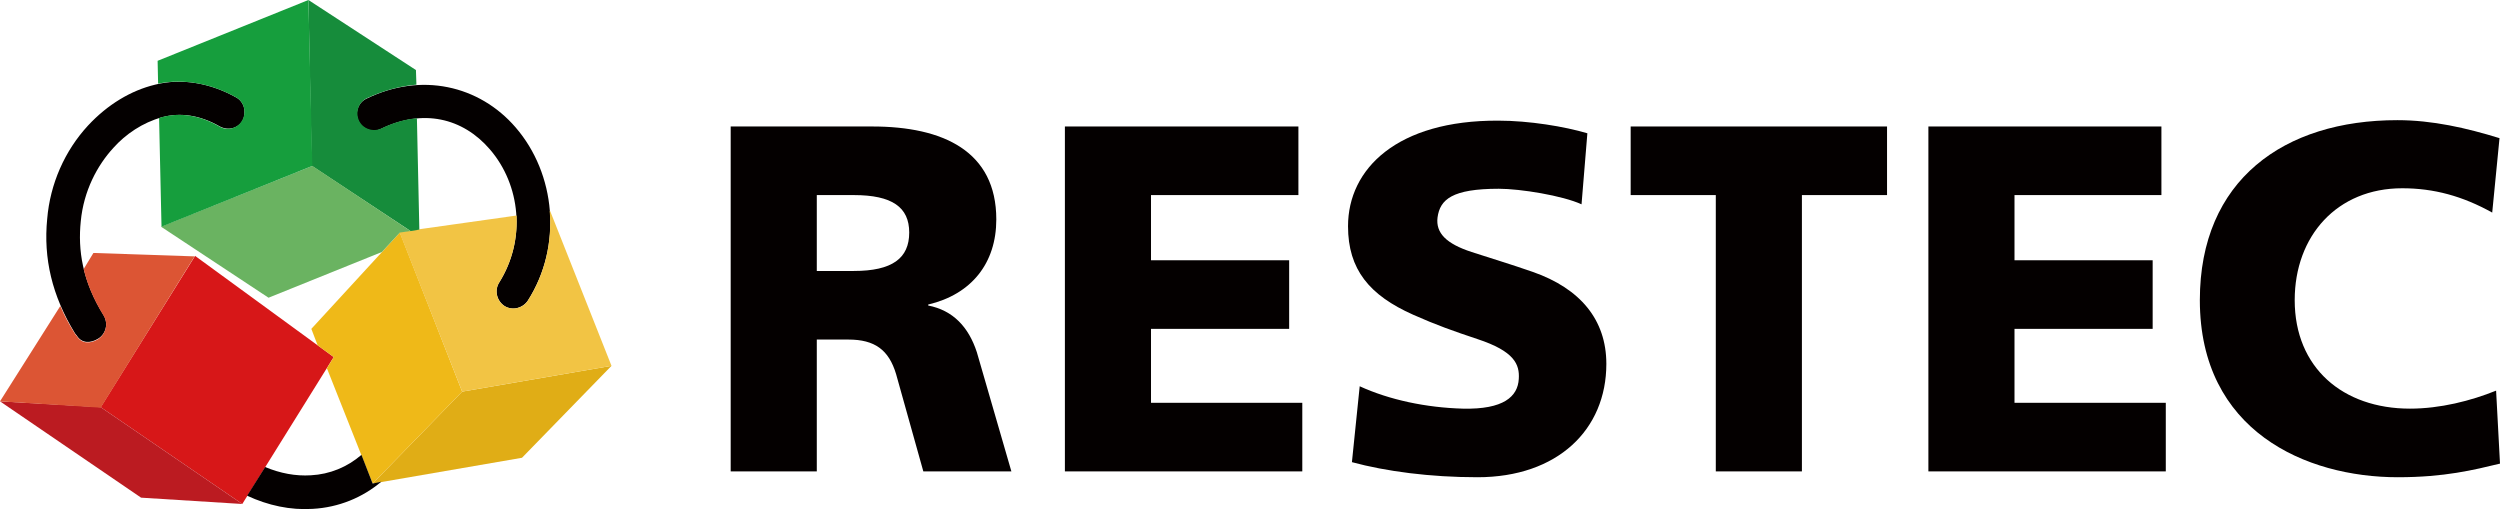
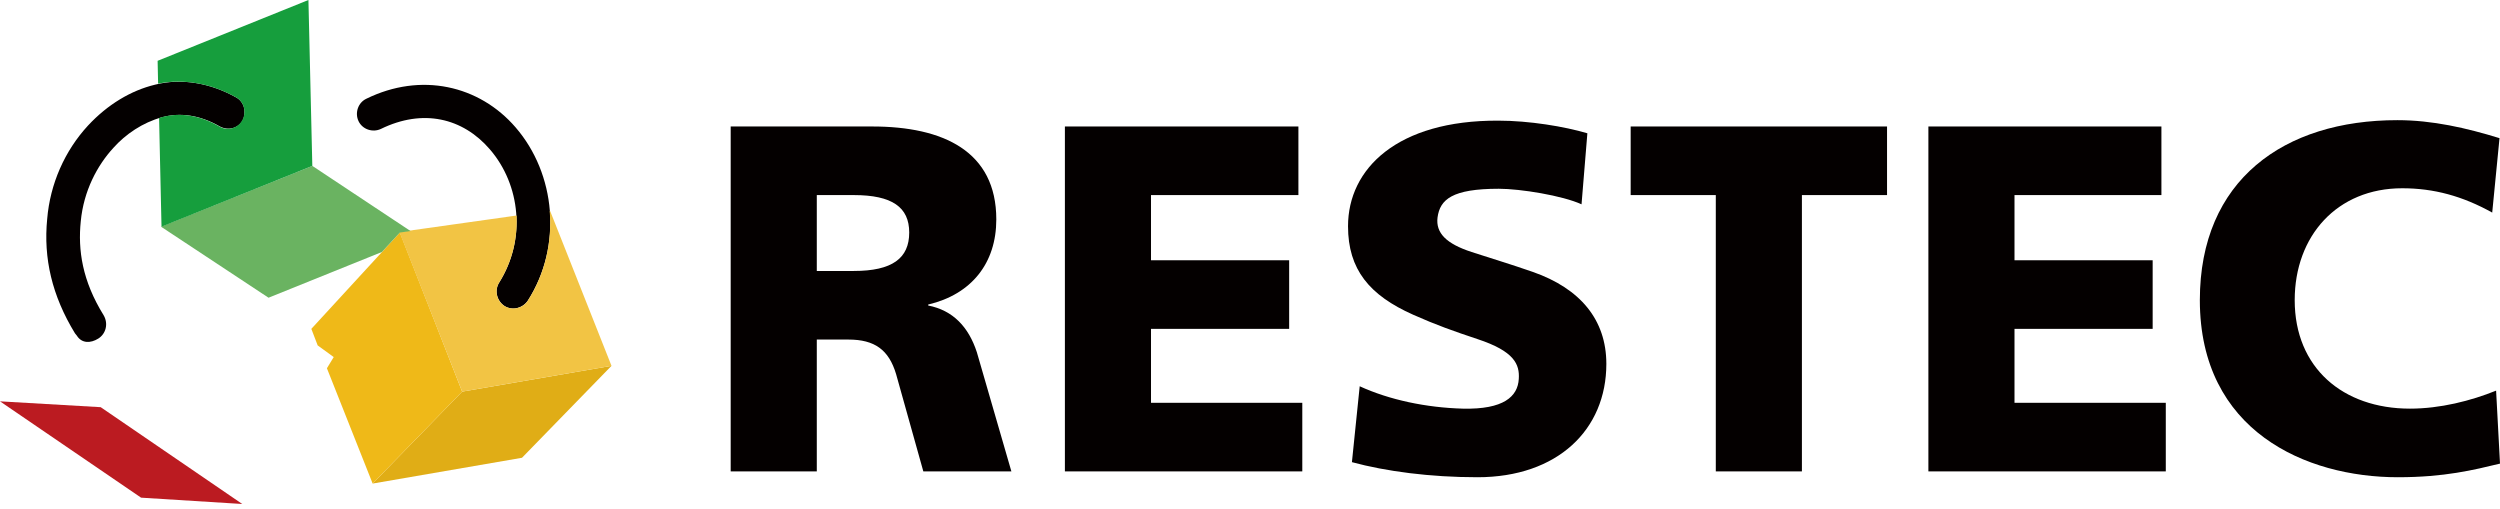
<svg xmlns="http://www.w3.org/2000/svg" version="1.1" id="_x3C_レイヤー_x3E_" x="0px" y="0px" viewBox="0 0 513.9 104.7" style="enable-background:new 0 0 513.9 104.7;" xml:space="preserve">
  <style type="text/css">
	.st0{fill:#040000;}
	.st1{fill:#E0AD16;}
	.st2{fill:#D71718;}
	.st3{fill:#EFB918;}
	.st4{fill:#BB1B21;}
	.st5{fill:#F2C444;}
	.st6{fill:#168C3B;}
	.st7{fill:#6AB361;}
	.st8{fill:#169E3D;}
	.st9{fill:#DC5534;}
</style>
  <g>
    <polygon class="st0" points="335.2,26 335.2,40.1 352.7,40.1 352.7,96.9 370.4,96.9 370.4,40.1 387.9,40.1 387.9,26  " />
    <path class="st0" d="M326.3,27.4c-4.7-1.4-12-2.6-18.3-2.6c-20.8-0.1-30.9,9.9-30.9,21.7c0,8.9,4.4,14.2,13.4,18.2   c4.7,2.1,8.4,3.4,13.2,5c7.6,2.5,8.7,5.2,8.5,8.2c-0.2,3.6-3.1,6.3-11.5,6.1c-7.5-0.2-15.1-1.8-21.2-4.6l-1.6,15.6   c7,1.9,16.1,3.1,25.8,3.1c16.5,0,26.5-9.8,26.5-23.3c0-9.1-5.4-15.5-15.1-18.9c-4.6-1.6-8.3-2.7-12.6-4.1c-5.2-1.7-7.4-3.9-7-7.1   c0.5-3.7,3-5.9,12.6-5.9c4.4,0,13.1,1.4,17,3.2L326.3,27.4z" />
    <g>
      <g>
        <polygon class="st1" points="95,80.5 76.6,99.4 107.3,94.1 125.7,75.2    " />
-         <polygon class="st2" points="40.1,52.6 20.7,83.7 49.8,103.6 68.6,73.4    " />
        <polygon class="st3" points="82.2,47.8 64,67.6 65.3,71 68.6,73.4 67.2,75.7 76.6,99.4 95,80.5    " />
-         <path class="st0" d="M76.6,99.4l-2.3-5.9c-2.9,2.5-6.5,4-10.4,4.2c-3.1,0.2-6.3-0.4-9.4-1.7l-3.7,5.9c4.3,2,8.9,3,13.5,2.7     c5.3-0.3,10.2-2.3,14.1-5.6L76.6,99.4z" />
        <polygon class="st4" points="20.7,83.7 0,82.5 29,102.3 49.8,103.6    " />
        <path class="st0" d="M78.3,26.5c8.6-4.2,16.8-2.3,22.4,4.2c6.3,7.3,7.5,18.5,1.9,27.4l0,0c-1,1.6-0.5,3.7,1.1,4.8     c1.6,1,3.7,0.5,4.8-1.1l0,0c7.2-11.3,5.7-26.1-2.5-35.6c-7.5-8.7-19.5-11.4-30.7-5.9l0,0c-1.7,0.8-2.4,2.9-1.6,4.6     C74.5,26.6,76.6,27.3,78.3,26.5L78.3,26.5z" />
        <path class="st5" d="M113.1,43.4l-0.1,0c0.5,6.3-0.9,12.8-4.5,18.4c-1,1.6-3.2,2.1-4.8,1.1c-1.6-1-2.1-3.2-1.1-4.8     c2.7-4.3,3.8-9.1,3.6-13.8l-24.1,3.4L95,80.5l30.7-5.3L113.1,43.4z" />
-         <path class="st6" d="M84.4,47.5l1.8-0.3l-0.5-22.9c-2.4,0.2-4.8,0.9-7.3,2.1c-1.7,0.8-3.8,0.1-4.6-1.6c-0.8-1.7-0.1-3.8,1.6-4.6     c3.4-1.6,6.8-2.5,10.2-2.8l-0.1-3L63.4,0l0.7,34.1L84.4,47.5z" />
        <polygon class="st7" points="82.2,47.8 84.4,47.5 64.2,34.1 33.1,46.6 55.2,61.2 78.5,51.8    " />
        <path class="st0" d="M48.5,20c-5.2-2.9-11.1-4-16.6-2.6c-5,1.2-9.8,4.1-13.8,8.4c-4.8,5.2-7.8,12-8.4,19.2     c-0.8,8.1,1,15.8,5.7,23.5l0.4,0.5c1,1.6,2.8,1.6,4.4,0.6c1.6-1,2.1-3.1,1.1-4.8l0,0c-4.4-7.1-5.3-13.4-4.7-19.3     c0.6-6.3,3.4-11.5,6.7-15.1c2.5-2.8,6-5.2,10-6.3c3.7-1,7.7-0.5,11.9,1.9l0,0c1.7,0.9,3.8,0.4,4.7-1.3C50.7,23,50.2,20.9,48.5,20     L48.5,20z" />
        <path class="st8" d="M63.4,0l-31,12.5l0.1,4.7c5.3-1.1,11,0,16,2.8c1.7,0.9,2.2,3.1,1.3,4.7c-0.9,1.7-3.1,2.3-4.7,1.3     c-4.2-2.4-8.2-2.9-11.9-1.9c-0.2,0.1-0.4,0.1-0.5,0.2l0.5,22.3l31-12.5L63.4,0z" />
-         <path class="st9" d="M17.2,55.3c0.7,3,2,6.2,4.1,9.6c1,1.6,0.5,3.7-1.1,4.8c-1.6,1-3.4,1-4.4-0.6l-0.4-0.5     c-1.2-1.9-2.2-3.8-3-5.7L0,82.5l20.7,1.3l19.3-31.1l-20.8-0.7L17.2,55.3z" />
      </g>
    </g>
    <polygon class="st0" points="218.9,26 266.9,26 266.9,40.1 236.6,40.1 236.6,53.5 265,53.5 265,67.6 236.6,67.6 236.6,82.8    267.7,82.8 267.7,96.9 218.9,96.9  " />
    <polygon class="st0" points="396.4,26 444.3,26 444.3,40.1 414.1,40.1 414.1,53.5 442.5,53.5 442.5,67.6 414.1,67.6 414.1,82.8    445.2,82.8 445.2,96.9 396.4,96.9  " />
    <path class="st0" d="M207.9,96.9h-18.1l-5.6-20c-1.5-5-4.4-7.1-9.8-7.1h-6.5v27.1h-17.7V26h29.1c14.6,0,25.5,5.1,25.5,19.1   c0,9-5.1,15.4-14,17.5v0.2c5.1,1,8.3,4.4,10,9.6L207.9,96.9z M186.9,47.8c0-5.2-3.5-7.7-11.4-7.7h-7.6v15.6h7.6   C183.4,55.7,186.9,53.1,186.9,47.8z" />
    <path class="st0" d="M513.9,95.3c-5.4,1.3-11.4,2.8-21,2.8c-18.9,0-40.7-9.5-40.7-36.4c0-24.7,17.3-37,40.6-37   c7.2,0,14.2,1.6,21,3.7l-1.5,15.3c-6.1-3.4-12-5-18.5-5c-13.4,0-22.1,9.8-22.1,23c0,13.9,9.9,22.3,23.7,22.3   c6.2,0,12.5-1.6,17.7-3.7L513.9,95.3z" />
  </g>
</svg>